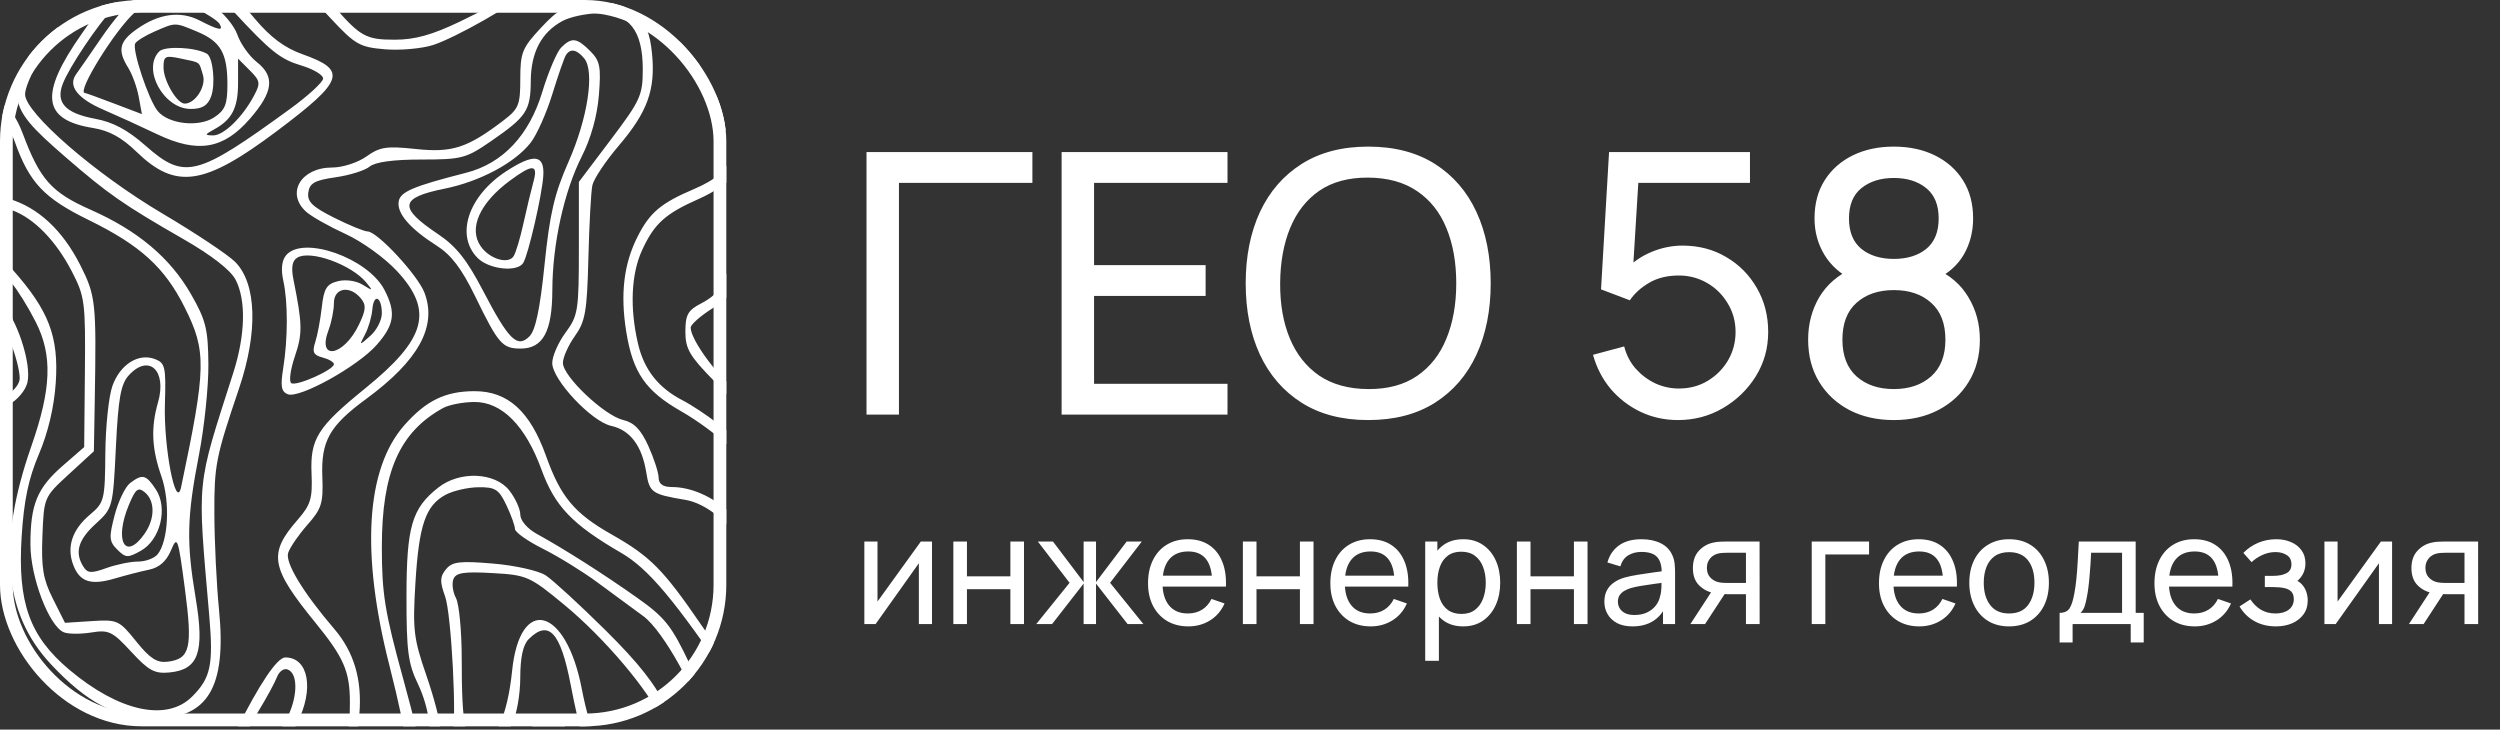
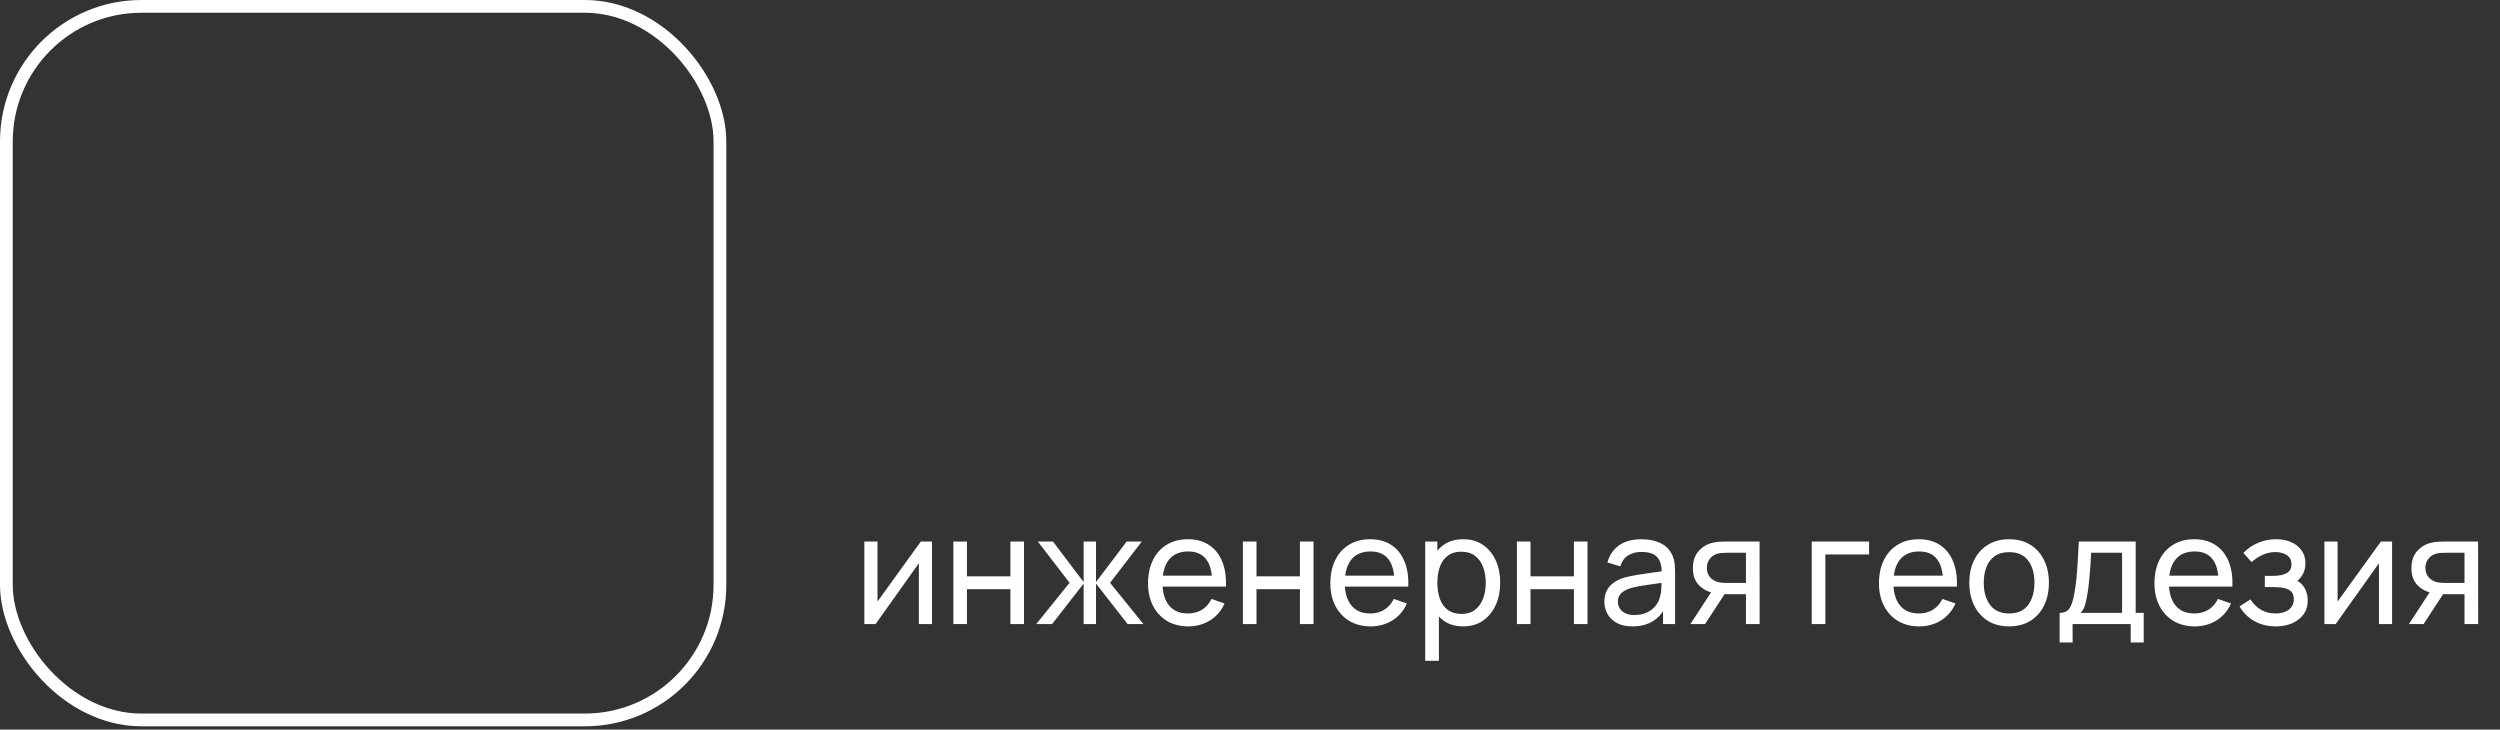
<svg xmlns="http://www.w3.org/2000/svg" width="257" height="75" viewBox="0 0 257 75" fill="none">
  <rect x="0" y="0" width="257" height="75" fill="#333333" stroke="none" />
  <g clip-path="url(#clip0_114_88)">
    <path fill-rule="evenodd" clip-rule="evenodd" d="M-1.85 -0.981C-1.875 -0.454 -1.906 17.344 -1.918 38.57L-1.939 77.164H37.68H77.299L77.436 37.612L77.573 -1.939H37.885C0.469 -1.939 -1.806 -1.884 -1.85 -0.981ZM-0.871 -0.24C-0.438 0.193 0.019 0.197 0.744 -0.224C1.63 -0.739 1.555 -0.813 0.14 -0.828C-1.038 -0.84 -1.312 -0.681 -0.871 -0.24ZM1.618 0.438L-1.256 1.611V5.871C-1.256 9.861 -1.173 10.163 0.053 10.629C0.922 10.96 1.695 12.014 2.351 13.763C4.109 18.452 5.295 19.782 9.296 21.552C14.175 23.709 17.496 26.503 19.641 30.252C21.167 32.918 21.392 33.828 21.422 37.443C21.441 39.719 21.008 43.896 20.459 46.725C19.21 53.159 19.149 55.732 20.111 61.465C21.048 67.046 20.42 68.838 17.427 69.128C15.895 69.276 15.289 68.949 13.491 67.001C11.564 64.913 11.183 64.728 9.403 65.017C8.323 65.192 7.055 65.189 6.586 65.008C5.067 64.425 3.134 59.384 3.129 55.987C3.122 51.86 3.812 50.175 6.453 47.877L8.654 45.961L8.727 38.297C8.796 31.046 8.723 30.485 7.381 27.896C5.758 24.765 3.54 22.478 1.308 21.635C-1.008 20.76 -1.256 20.887 -1.256 22.951C-1.256 24.433 -0.7 25.475 1.284 27.709C5.025 31.921 6.051 34.604 5.732 39.346C5.564 41.836 4.947 44.456 4.007 46.667C2.928 49.206 2.46 51.434 2.226 55.152C1.798 61.959 3.032 65.408 7.126 68.851C12.243 73.153 17.14 74.221 19.756 71.604C21.663 69.697 21.948 68.352 21.512 63.301C20.275 48.956 20.138 50.345 23.98 38.327C25.225 34.433 25.313 30.871 24.218 28.752C23.71 27.77 21.75 26.244 18.88 24.595C12.649 21.015 11.097 19.934 6.681 16.102C0.163 10.444 0.145 9.755 6.275 0.387C7.034 -0.772 7.005 -0.841 5.786 -0.79C5.074 -0.76 3.199 -0.207 1.618 0.438ZM7.311 0.935C4.972 4.035 2.576 8.467 2.576 9.695C2.576 11.602 9.778 17.857 16.668 21.932C20.052 23.934 23.427 26.178 24.168 26.919C26.386 29.137 26.541 34.129 24.572 39.939C22.18 46.999 22.02 47.811 22.036 52.803C22.045 55.664 22.261 60.116 22.516 62.697C23.304 70.674 21.363 73.893 15.784 73.862C11.978 73.841 8.922 72.226 5.237 68.287C0.359 63.071 -0.286 55.898 3.222 45.869C5.293 39.948 5.413 36.513 3.67 33.091C1.991 29.795 -0.171 27.016 -0.77 27.386C-1.673 27.944 -1.264 29.759 0.048 31.021C1.696 32.606 3.294 37.425 2.81 39.353C2.609 40.156 1.757 41.155 0.894 41.602C-1.157 42.662 -1.374 44.05 -1.159 54.741L-0.983 63.478L0.797 66.276C2.718 69.297 3.046 71.68 1.772 73.364C1.33 73.948 0.96 74.858 0.951 75.385C0.935 76.267 1.831 76.342 12.293 76.338C23.511 76.334 23.659 76.319 24.266 75.107C26.683 70.276 28.496 67.584 29.331 67.584C31.724 67.584 32.317 70.852 30.554 74.311L29.518 76.343H32.411C35.686 76.343 35.969 76.016 35.969 72.228C35.969 69.03 35.362 67.62 32.439 64.031C27.808 58.347 27.557 56.921 30.576 53.46C31.946 51.889 32.135 51.267 32.027 48.684C31.877 45.109 32.636 43.904 37.539 39.928C43.81 34.843 44.597 31.974 40.839 27.898C39.578 26.53 37.243 24.843 35.517 24.052C33.825 23.277 32.003 22.248 31.467 21.763C29.369 19.865 30.928 17.221 34.144 17.221C35.22 17.221 36.78 16.718 37.671 16.083C39.052 15.1 39.739 14.996 42.74 15.317C46.474 15.717 48.035 15.213 51.707 12.421C53.329 11.189 53.486 10.807 53.486 8.102C53.486 5.417 53.686 4.921 55.588 2.882C57.455 0.881 58.025 0.601 60.689 0.38C63.276 0.166 63.9 0.313 65.227 1.455C66.432 2.492 66.823 3.38 67.032 5.556C67.386 9.241 66.555 11.526 63.6 14.988C62.251 16.568 61.035 18.394 60.896 19.046C60.757 19.698 60.573 23.064 60.486 26.527C60.348 32.029 60.173 33.04 59.097 34.549C58.42 35.499 57.866 36.741 57.866 37.309C57.866 38.689 62.124 42.721 64.06 43.175C65.184 43.438 65.884 44.16 66.648 45.843C67.224 47.112 67.701 48.581 67.707 49.108C67.716 49.755 68.153 50.066 69.052 50.066C71.036 50.066 73.28 51.052 74.973 52.667L76.478 54.103V50.781C76.478 47.76 76.317 47.3 74.699 45.696C73.721 44.726 71.627 43.195 70.046 42.294C66.355 40.19 65.056 38.311 64.377 34.094C63.755 30.229 64.124 27.127 65.537 24.337C66.802 21.841 67.937 20.883 71.344 19.434C75.809 17.535 76.212 15.284 72.92 10.621C71.952 9.25 70.851 7.156 70.474 5.968C70.097 4.78 69.189 2.762 68.457 1.482L67.126 -0.844H60.352C56.626 -0.844 53.496 -0.647 53.395 -0.405C53.092 0.325 46.791 3.9 44.529 4.625C43.367 4.998 41.14 5.197 39.582 5.068C36.999 4.854 36.517 4.583 34.095 1.994L31.439 -0.844H27.65H23.86L26.177 1.904C27.827 3.86 29.255 4.922 31.126 5.587C35.729 7.221 35.376 8.28 28.505 13.444C20.981 19.099 18.078 19.53 14.022 15.594C12.523 14.139 11.213 13.422 9.577 13.16C4.346 12.323 4.02 9.724 8.369 3.518C11.332 -0.71 11.383 -0.844 10.039 -0.844C9.116 -0.844 8.205 -0.251 7.311 0.935ZM11.791 0.661C9.977 2.625 7.097 6.922 6.445 8.638C5.713 10.563 6.727 11.646 9.794 12.213C11.609 12.548 13.114 13.35 14.935 14.954C18.977 18.512 20.178 18.209 29.816 11.199C31.679 9.844 33.209 8.438 33.217 8.073C33.225 7.709 32.223 7.109 30.991 6.74C28.809 6.086 27.829 5.305 23.986 1.158C22.965 0.057 21.614 -0.844 20.984 -0.844C20.049 -0.844 20.203 -0.597 21.821 0.502C22.911 1.243 24.072 2.62 24.401 3.562C24.729 4.505 25.619 5.764 26.377 6.361C28.285 7.861 28.104 9.427 25.703 12.196C22.968 15.35 20.318 15.791 16.137 13.79C14.55 13.03 12.077 11.902 10.644 11.284C7.959 10.126 6.955 8.825 7.826 7.63C8.1 7.254 9.275 5.558 10.437 3.861C11.6 2.163 13.072 0.41 13.707 -0.035C14.551 -0.626 14.636 -0.844 14.022 -0.844C13.56 -0.844 12.556 -0.167 11.791 0.661ZM34.348 0.661C37.026 3.746 37.636 4.082 40.561 4.082C42.652 4.082 44.404 3.596 47.279 2.219C52.684 -0.372 52.886 -1.001 48.21 -0.685C46.144 -0.545 43.299 -0.117 41.886 0.268C39.646 0.878 39.143 0.852 37.937 0.062C37.177 -0.437 35.764 -0.844 34.798 -0.844H33.041L34.348 0.661ZM39.39 -0.467C39.917 -0.329 40.779 -0.329 41.306 -0.467C41.833 -0.605 41.402 -0.717 40.348 -0.717C39.294 -0.717 38.863 -0.605 39.39 -0.467ZM68.814 -0.329C68.814 -0.046 69.057 0.336 69.355 0.52C69.652 0.703 70.297 2.236 70.788 3.926C71.279 5.616 72.761 8.575 74.079 10.502L76.478 14.005V12.073C76.478 11.011 76.061 9.267 75.552 8.199C74.682 6.373 74.682 6.1 75.555 3.664C77.122 -0.707 77.033 -0.844 72.646 -0.844C70.539 -0.844 68.814 -0.613 68.814 -0.329ZM15.988 0.097C15.386 0.243 14.432 0.769 13.868 1.265C11.845 3.045 7.815 9.555 8.734 9.557C8.809 9.557 10.158 10.046 11.73 10.644L14.588 11.731L14.263 9.959C14.085 8.985 13.599 7.642 13.184 6.976C12.063 5.175 12.253 4.282 14.026 3.02C16.315 1.39 18.54 1.08 20.538 2.113C22.496 3.126 23.033 3.211 22.552 2.433C22.154 1.789 18.155 -0.328 17.515 -0.233C17.277 -0.198 16.59 -0.05 15.988 0.097ZM57.807 2.165C55.661 3.331 54.584 5.371 54.564 8.306C54.544 11.37 54.135 11.99 50.476 14.513C47.908 16.283 47.464 16.4 43.307 16.4C40.434 16.4 38.568 16.655 38.001 17.125C37.52 17.523 35.943 18.018 34.495 18.225C32.359 18.529 31.831 18.822 31.694 19.781C31.559 20.723 32.097 21.25 34.339 22.376C35.887 23.154 37.441 23.791 37.793 23.794C38.789 23.8 42.948 28.284 43.636 30.092C44.953 33.558 43.032 37.055 37.629 41.021C33.866 43.783 32.994 45.336 33.136 49.021C33.24 51.733 33.065 52.296 31.606 53.948C30.699 54.975 29.808 56.27 29.625 56.827C29.292 57.836 31.152 60.908 34.369 64.663C36.394 67.027 37.236 69.881 36.944 73.393L36.7 76.343H39.039C40.326 76.343 41.482 76.158 41.61 75.932C41.737 75.707 41.026 72.319 40.03 68.405C37.085 56.843 37.617 48.213 41.548 43.735C43.791 41.181 45.78 40.213 48.787 40.213C52.214 40.213 54.491 42.278 56.132 46.872C57.636 51.086 59.039 52.766 62.87 54.938C66.863 57.203 68.18 58.535 72.124 64.292C73.989 67.015 75.731 69.376 75.996 69.54C76.645 69.941 76.616 57.617 75.965 55.904C75.188 53.859 72.615 51.748 70.463 51.387C67 50.808 66.77 50.645 66.432 48.546C65.993 45.819 64.774 44.206 62.829 43.779C60.805 43.334 56.771 39.034 56.771 37.321C56.771 36.619 57.387 35.211 58.14 34.191C59.427 32.446 59.508 31.931 59.508 25.519V18.702L62.793 14.352C65.842 10.314 66.077 9.795 66.077 7.116C66.077 3.118 64.665 1.337 61.521 1.367C60.264 1.379 58.592 1.738 57.807 2.165ZM15.916 3.228C14.974 3.639 14.069 4.19 13.906 4.454C13.537 5.051 15.274 10.284 16.22 11.424C17.333 12.764 20.425 13.108 22.012 12.069C23.137 11.332 23.378 10.734 23.378 8.687C23.378 5.47 22.692 4.268 20.281 3.26C17.949 2.286 18.081 2.287 15.916 3.228ZM57.691 4.883C57.251 5.324 56.373 7.387 55.741 9.468C54.384 13.936 51.678 16.801 47.907 17.764C42.511 19.141 41.175 19.704 40.989 20.683C40.759 21.897 42.118 23.491 44.879 25.246C46.391 26.206 47.455 27.604 48.837 30.442C51.233 35.365 51.639 35.833 53.523 35.833C55.819 35.833 56.769 34.08 56.78 29.826C56.793 25.088 57.988 19.666 59.813 16.065C60.754 14.208 61.396 11.906 61.566 9.774C61.8 6.863 61.68 6.254 60.672 5.247C59.297 3.872 58.767 3.807 57.691 4.883ZM16.375 5.283C14.575 7.082 16.819 11.199 19.599 11.199C20.782 11.199 21.344 10.861 21.694 9.939C22.176 8.672 21.901 5.875 21.26 5.515C20.081 4.853 16.953 4.705 16.375 5.283ZM58.169 5.678C57.998 5.953 57.369 7.767 56.769 9.708C56.169 11.65 55.168 13.888 54.542 14.682C52.916 16.75 49.328 18.663 45.695 19.397C41.077 20.331 40.934 21.324 45.025 24.064C46.889 25.312 47.996 26.703 49.648 29.871C52.303 34.965 53.179 35.827 54.429 34.577C55.054 33.953 55.514 31.765 55.98 27.198C56.514 21.978 56.996 19.907 58.442 16.636C60.422 12.158 61.155 7.323 60.056 6C59.279 5.063 58.618 4.95 58.169 5.678ZM16.809 6.928C16.809 8.296 18.189 10.652 18.99 10.652C20.072 10.652 21.216 8.863 20.865 7.72C20.421 6.272 20.683 6.468 18.588 6.019C16.976 5.674 16.809 5.759 16.809 6.928ZM24.473 8.51C24.473 11.095 23.857 12.293 22.009 13.304C21.027 13.841 21.016 13.904 21.899 13.92C22.986 13.938 24.915 12.074 26.1 9.858C26.798 8.553 26.759 8.316 25.671 7.226L24.473 6.029V8.51ZM-1.256 15.725V19.784L0.943 20.443C3.934 21.34 6.44 23.673 8.249 27.247C9.84 30.392 9.913 31.067 9.744 40.975L9.651 46.391L7.083 48.749C4.52 51.103 4.516 51.112 4.36 55.102C4.233 58.367 4.431 59.55 5.443 61.562L6.681 64.026L9.432 63.849C12.079 63.68 12.252 63.759 13.999 65.934C15.407 67.685 16.131 68.157 17.215 68.026C19.551 67.745 19.815 66.634 19.003 60.499C18.304 55.218 18.232 55.02 17.572 56.588C17.105 57.698 16.372 58.344 15.338 58.56C14.491 58.735 12.893 59.147 11.786 59.474C9.338 60.197 8.193 59.822 7.53 58.077C6.829 56.232 7.42 54.444 9.238 52.915C10.724 51.665 10.789 51.406 10.829 46.596C10.852 43.838 11.18 40.719 11.559 39.665C12.353 37.455 14.236 36.269 15.93 36.913C16.979 37.311 17.071 37.724 16.953 41.505C16.813 46.019 18.091 52.581 18.62 50.066C21.207 37.777 21.241 36.114 19.001 31.631C16.933 27.492 14.449 25.23 9.092 22.604C4.517 20.362 3.026 18.78 1.522 14.577C0.993 13.098 0.217 11.95 -0.323 11.846C-1.135 11.69 -1.256 12.195 -1.256 15.725ZM52.03 17.612C48.119 20.16 46.791 24.211 49.107 26.527C50.279 27.698 53.183 28.009 53.789 27.028C54.313 26.18 55.737 19.987 55.852 18.056C55.983 15.881 54.882 15.753 52.03 17.612ZM52.435 18.557C49.305 20.867 48.138 23.491 49.425 25.329C50.335 26.628 52.243 27.199 52.799 26.339C53.024 25.991 53.479 24.474 53.809 22.969C54.139 21.463 54.598 19.554 54.828 18.726C55.347 16.866 54.782 16.826 52.435 18.557ZM75.383 18.096C74.932 18.728 73.339 19.784 71.846 20.443C68.39 21.968 67.261 22.986 66.012 25.706C64.885 28.159 64.729 31.606 65.576 35.286C66.201 37.996 67.67 39.869 70.183 41.161C71.086 41.625 72.723 42.71 73.82 43.572C76.268 45.496 76.478 45.507 76.478 43.711C76.478 42.715 75.566 41.356 73.468 39.224C70.89 36.604 70.457 35.867 70.457 34.097C70.457 32.358 70.715 31.896 72.082 31.188C74.069 30.161 74.836 28.823 74.836 26.387C74.836 25.367 75.224 23.392 75.699 22C76.173 20.607 76.482 18.9 76.383 18.207L76.205 16.947L75.383 18.096ZM76.017 25.432C76.017 26.185 76.142 26.493 76.293 26.116C76.445 25.74 76.445 25.125 76.293 24.748C76.142 24.372 76.017 24.679 76.017 25.432ZM29.404 26.248C28.966 26.776 28.866 27.695 29.122 28.849C29.608 31.044 29.603 34.796 29.11 37.881C28.817 39.712 28.918 40.272 29.587 40.529C30.789 40.991 36.791 37.657 38.725 35.454C40.547 33.378 40.725 32.127 39.524 29.805C37.822 26.514 31.134 24.163 29.404 26.248ZM30.556 26.489C30.028 26.815 29.915 27.5 30.176 28.793C31.093 33.343 31.109 34.294 30.315 36.627C29.852 37.986 29.686 39.23 29.946 39.391C30.489 39.727 34.327 38.015 34.327 37.438C34.327 37.227 33.801 36.918 33.159 36.751C32.221 36.505 32.073 36.197 32.404 35.181C32.632 34.486 32.935 32.869 33.08 31.587C33.298 29.648 33.577 29.198 34.738 28.907C35.541 28.705 36.622 28.86 37.283 29.272C38.34 29.93 38.369 29.912 37.651 29.042C36.121 27.192 31.886 25.667 30.556 26.489ZM75.811 28.562C75.534 29.803 74.766 30.735 73.211 31.717C71.997 32.483 71.004 33.365 71.004 33.678C71.004 35.317 75.508 40.819 76.246 40.08C76.394 39.932 76.444 36.884 76.36 33.306C76.259 29.07 76.067 27.415 75.811 28.562ZM34.327 31.145C34.327 31.878 34.078 33.13 33.775 33.928C32.553 37.143 35.34 36.64 36.903 33.364C37.63 31.839 37.663 31.355 37.086 30.659C35.958 29.3 34.327 29.587 34.327 31.145ZM38.278 31.796C38.217 32.543 37.882 33.696 37.535 34.357C36.909 35.551 36.913 35.552 38.078 34.517C38.725 33.943 39.253 32.91 39.253 32.222C39.253 30.491 38.417 30.125 38.278 31.796ZM-1.256 36.244C-1.256 38.627 -1.108 40.726 -0.928 40.906C-0.257 41.577 2.028 40.02 2.026 38.893C2.023 37.16 0.181 32.389 -0.583 32.134C-1.078 31.97 -1.256 33.058 -1.256 36.244ZM13.23 38.593C12.417 39.492 12.158 40.94 11.913 45.971C11.611 52.178 11.593 52.245 9.829 53.855C8.025 55.502 7.654 56.805 8.576 58.262C9.001 58.934 9.389 58.957 10.933 58.399C11.949 58.031 13.41 57.73 14.181 57.73C14.95 57.73 15.856 57.398 16.194 56.991C17.31 55.646 17.512 51.592 16.593 48.971C15.596 46.125 15.497 43.974 16.243 41.371C17.188 38.075 15.286 36.322 13.23 38.593ZM45.549 41.944C41.069 44.41 39.253 48.528 39.253 56.219C39.253 61.038 39.557 62.911 41.446 69.774C41.985 71.731 42.579 74.01 42.766 74.837C42.953 75.665 43.348 76.343 43.643 76.343C44.586 76.343 44.197 72.868 42.968 70.321C41.95 68.21 41.781 66.917 41.787 61.289C41.794 54.115 42.339 52.258 45.064 50.114C47.254 48.392 50.879 48.541 52.352 50.414C52.976 51.207 53.486 52.327 53.486 52.903C53.486 53.507 54.203 54.343 55.18 54.882C58.034 56.453 62.012 58.984 65.47 61.429C68.37 63.48 69.023 64.303 70.908 68.272C72.086 70.754 73.228 73.599 73.446 74.595C73.763 76.044 74.077 76.372 75.023 76.237C76.689 76 76.895 72.817 75.391 70.595C69.321 61.633 66.665 58.465 63.845 56.828C58.825 53.912 57.042 52.051 55.673 48.296C54.017 43.752 51.584 41.302 48.751 41.324C47.592 41.333 46.151 41.612 45.549 41.944ZM13.378 49.656C12.88 50.032 12.166 51.512 11.79 52.943C11.184 55.252 11.213 55.654 12.056 56.496C12.918 57.359 13.141 57.37 14.478 56.62C16.48 55.496 17.283 52.241 16.032 50.33C15.02 48.787 14.649 48.692 13.378 49.656ZM13.251 51.898C11.707 55.592 12.863 57.725 14.862 54.871C15.94 53.332 15.954 51.494 14.893 50.614C14.201 50.04 13.942 50.243 13.251 51.898ZM45.791 50.872C43.747 51.983 43.068 53.976 42.705 59.929C42.413 64.73 42.52 65.639 43.829 69.427C44.624 71.73 45.275 74.229 45.275 74.979C45.275 76.401 46.074 76.845 46.497 75.659C46.987 74.283 46.41 63.119 45.755 61.308C45.201 59.777 45.218 59.279 45.85 58.517C46.5 57.736 47.258 57.645 50.698 57.936C52.942 58.125 55.371 58.669 56.097 59.145C56.822 59.621 59.574 62.145 62.21 64.755C65.722 68.231 67.429 70.414 68.594 72.916C69.887 75.695 70.425 76.332 71.483 76.337C72.63 76.342 72.746 76.153 72.462 74.738C71.784 71.348 68.167 64.825 66.147 63.35C65.055 62.553 62.929 60.99 61.424 59.877C59.919 58.763 57.394 57.205 55.813 56.414C54.232 55.622 52.939 54.708 52.939 54.382C52.939 54.056 52.542 52.952 52.056 51.928C51.285 50.306 50.916 50.069 49.181 50.088C48.087 50.1 46.561 50.453 45.791 50.872ZM46.608 59.542C46.431 60.004 46.551 60.877 46.875 61.483C47.199 62.09 47.465 64.911 47.465 67.753C47.465 74.73 47.822 76.343 49.366 76.343C50.917 76.343 52.184 73.496 52.643 68.976C53.442 61.126 58.199 62.37 59.815 70.853C60.231 73.037 60.855 75.166 61.202 75.584C61.618 76.085 63.014 76.343 65.323 76.343C67.243 76.343 68.814 76.25 68.814 76.136C68.814 76.022 68.452 75.062 68.01 74.003C66.788 71.08 62.142 65.585 58.007 62.173C54.446 59.235 54.17 59.113 50.619 58.912C47.675 58.745 46.865 58.872 46.608 59.542ZM54.346 65.707C53.768 66.286 53.485 67.584 53.483 69.676C53.481 71.386 53.111 73.49 52.662 74.352C51.627 76.336 51.629 76.343 52.939 76.343C53.541 76.343 54.034 76.114 54.034 75.834C54.034 74.956 55.709 73.606 56.8 73.606C57.458 73.606 57.972 74.112 58.188 74.974C58.377 75.727 58.901 76.343 59.352 76.343C59.909 76.343 60.054 76.035 59.805 75.385C59.603 74.858 59.09 72.612 58.666 70.394C57.63 64.984 56.403 63.651 54.346 65.707ZM-1.256 70.853C-1.256 73.536 -1.01 75.883 -0.709 76.069C-0.408 76.255 -0.153 76.085 -0.143 75.691C-0.132 75.297 0.339 73.993 0.906 72.794C1.832 70.836 1.859 70.427 1.162 68.759C0.735 67.738 0.386 66.836 0.386 66.755C0.386 66.673 0.017 66.465 -0.435 66.291C-1.127 66.025 -1.256 66.743 -1.256 70.853ZM28.478 69.591C28.271 70.143 27.409 71.731 26.561 73.119C25.714 74.507 25.02 75.8 25.02 75.993C25.02 76.185 25.714 76.343 26.562 76.343C27.79 76.343 28.354 75.898 29.335 74.151C30.617 71.87 30.718 69.2 29.537 68.812C29.16 68.689 28.684 69.04 28.478 69.591ZM55.494 75.066C54.8 75.759 55.133 76.343 56.224 76.343C56.832 76.343 57.318 75.978 57.318 75.522C57.318 74.689 56.161 74.399 55.494 75.066Z" fill="white" />
  </g>
  <rect x="0.655" y="0.655" width="73.354" height="73.354" rx="13.89" stroke="white" stroke-width="1.31" />
-   <path d="M89.077 42.62V15.635H106.13V18.802H92.412V42.62H89.077ZM109.134 42.62V15.635H126.187V18.802H112.47V27.253H123.938V30.42H112.47V39.453H126.187V42.62H109.134ZM140.651 43.182C137.965 43.182 135.685 42.589 133.811 41.402C131.937 40.215 130.507 38.566 129.52 36.455C128.545 34.343 128.058 31.901 128.058 29.127C128.058 26.354 128.545 23.911 129.52 21.8C130.507 19.689 131.937 18.04 133.811 16.853C135.685 15.666 137.965 15.072 140.651 15.072C143.35 15.072 145.636 15.666 147.51 16.853C149.384 18.04 150.808 19.689 151.783 21.8C152.757 23.911 153.244 26.354 153.244 29.127C153.244 31.901 152.757 34.343 151.783 36.455C150.808 38.566 149.384 40.215 147.51 41.402C145.636 42.589 143.35 43.182 140.651 43.182ZM140.651 39.996C142.663 40.009 144.337 39.559 145.673 38.647C147.023 37.723 148.028 36.442 148.691 34.805C149.365 33.169 149.703 31.276 149.703 29.127C149.703 26.966 149.365 25.073 148.691 23.449C148.028 21.825 147.023 20.557 145.673 19.645C144.337 18.733 142.663 18.271 140.651 18.258C138.64 18.246 136.966 18.695 135.629 19.608C134.305 20.52 133.305 21.794 132.631 23.43C131.956 25.067 131.612 26.966 131.6 29.127C131.587 31.276 131.919 33.163 132.593 34.787C133.268 36.411 134.273 37.685 135.61 38.61C136.96 39.522 138.64 39.984 140.651 39.996ZM172.494 43.182C171.108 43.182 169.815 42.895 168.615 42.32C167.428 41.745 166.41 40.958 165.561 39.959C164.724 38.947 164.124 37.785 163.762 36.473L166.966 35.611C167.191 36.498 167.591 37.267 168.165 37.916C168.74 38.553 169.409 39.053 170.171 39.415C170.945 39.765 171.751 39.94 172.588 39.94C173.687 39.94 174.674 39.678 175.549 39.153C176.436 38.616 177.136 37.91 177.648 37.035C178.16 36.148 178.416 35.18 178.416 34.131C178.416 33.044 178.148 32.063 177.61 31.189C177.086 30.302 176.38 29.602 175.493 29.09C174.606 28.578 173.637 28.322 172.588 28.322C171.401 28.322 170.383 28.571 169.533 29.071C168.696 29.558 168.034 30.158 167.547 30.87L164.586 29.746L165.411 15.635H179.897V18.802H167.022L168.503 17.415L167.809 28.715L167.079 27.759C167.828 26.96 168.721 26.341 169.758 25.904C170.808 25.467 171.876 25.248 172.963 25.248C174.637 25.248 176.136 25.642 177.46 26.429C178.785 27.203 179.834 28.265 180.609 29.614C181.383 30.951 181.771 32.457 181.771 34.131C181.771 35.792 181.346 37.31 180.496 38.684C179.647 40.046 178.516 41.139 177.104 41.964C175.705 42.776 174.168 43.182 172.494 43.182ZM194.685 43.182C192.961 43.182 191.437 42.839 190.113 42.151C188.788 41.452 187.751 40.483 187.002 39.247C186.252 38.01 185.877 36.567 185.877 34.918C185.877 33.306 186.258 31.851 187.021 30.552C187.795 29.252 188.957 28.253 190.506 27.553L190.45 28.771C189.188 28.159 188.22 27.297 187.545 26.185C186.871 25.061 186.533 23.818 186.533 22.456C186.533 20.932 186.883 19.62 187.583 18.521C188.282 17.421 189.244 16.572 190.469 15.972C191.693 15.372 193.098 15.072 194.685 15.072C196.272 15.072 197.677 15.372 198.902 15.972C200.126 16.572 201.088 17.421 201.787 18.521C202.487 19.62 202.837 20.932 202.837 22.456C202.837 23.818 202.518 25.055 201.881 26.166C201.244 27.266 200.263 28.134 198.939 28.771L198.864 27.572C200.413 28.247 201.575 29.24 202.35 30.552C203.137 31.851 203.53 33.306 203.53 34.918C203.53 36.567 203.149 38.01 202.387 39.247C201.638 40.483 200.594 41.452 199.258 42.151C197.933 42.839 196.409 43.182 194.685 43.182ZM194.685 39.996C196.259 39.996 197.534 39.565 198.508 38.703C199.495 37.829 199.988 36.567 199.988 34.918C199.988 33.256 199.501 31.994 198.527 31.132C197.565 30.258 196.284 29.821 194.685 29.821C193.098 29.821 191.818 30.258 190.843 31.132C189.881 31.994 189.4 33.256 189.4 34.918C189.4 36.567 189.888 37.829 190.862 38.703C191.837 39.565 193.111 39.996 194.685 39.996ZM194.685 26.616C196.059 26.616 197.171 26.273 198.021 25.585C198.87 24.886 199.295 23.843 199.295 22.456C199.295 21.069 198.87 20.032 198.021 19.345C197.171 18.646 196.059 18.296 194.685 18.296C193.323 18.296 192.211 18.646 191.349 19.345C190.5 20.032 190.075 21.069 190.075 22.456C190.075 23.843 190.5 24.886 191.349 25.585C192.211 26.273 193.323 26.616 194.685 26.616Z" fill="white" />
  <path d="M95.811 55.668V64.156H94.459V57.9L90.01 64.156H88.855V55.668H90.207V61.838L94.663 55.668H95.811ZM98.004 64.156V55.668H99.403V59.244H103.867V55.668H105.266V64.156H103.867V60.573H99.403V64.156H98.004ZM106.525 64.156L109.951 59.912L106.69 55.668H108.246L111.397 59.834V55.668H112.671V59.834L115.822 55.668H117.378L114.117 59.912L117.543 64.156H115.917L112.671 59.991V64.156H111.397V59.991L108.151 64.156H106.525ZM122.167 64.392C121.334 64.392 120.606 64.209 119.983 63.842C119.364 63.47 118.882 62.954 118.536 62.294C118.191 61.628 118.018 60.853 118.018 59.967C118.018 59.04 118.188 58.238 118.529 57.562C118.869 56.881 119.343 56.357 119.951 55.991C120.564 55.619 121.282 55.433 122.105 55.433C122.959 55.433 123.684 55.629 124.282 56.022C124.884 56.415 125.335 56.976 125.633 57.704C125.937 58.432 126.068 59.299 126.026 60.305H124.612V59.802C124.596 58.76 124.384 57.982 123.975 57.468C123.566 56.949 122.959 56.69 122.152 56.69C121.287 56.69 120.63 56.968 120.179 57.523C119.728 58.079 119.503 58.875 119.503 59.912C119.503 60.913 119.728 61.689 120.179 62.239C120.63 62.789 121.272 63.064 122.105 63.064C122.665 63.064 123.153 62.936 123.566 62.679C123.98 62.422 124.305 62.053 124.541 61.571L125.885 62.035C125.555 62.784 125.057 63.365 124.392 63.779C123.732 64.188 122.99 64.392 122.167 64.392ZM119.032 60.305V59.181H125.303V60.305H119.032ZM127.768 64.156V55.668H129.167V59.244H133.632V55.668H135.03V64.156H133.632V60.573H129.167V64.156H127.768ZM140.91 64.392C140.077 64.392 139.349 64.209 138.725 63.842C138.107 63.47 137.625 62.954 137.279 62.294C136.933 61.628 136.761 60.853 136.761 59.967C136.761 59.04 136.931 58.238 137.271 57.562C137.612 56.881 138.086 56.357 138.694 55.991C139.307 55.619 140.025 55.433 140.847 55.433C141.701 55.433 142.427 55.629 143.024 56.022C143.627 56.415 144.078 56.976 144.376 57.704C144.68 58.432 144.811 59.299 144.769 60.305H143.355V59.802C143.339 58.76 143.127 57.982 142.718 57.468C142.309 56.949 141.701 56.69 140.895 56.69C140.03 56.69 139.372 56.968 138.922 57.523C138.471 58.079 138.246 58.875 138.246 59.912C138.246 60.913 138.471 61.689 138.922 62.239C139.372 62.789 140.014 63.064 140.847 63.064C141.408 63.064 141.895 62.936 142.309 62.679C142.723 62.422 143.048 62.053 143.284 61.571L144.628 62.035C144.298 62.784 143.8 63.365 143.135 63.779C142.474 64.188 141.733 64.392 140.91 64.392ZM137.774 60.305V59.181H144.046V60.305H137.774ZM150.417 64.392C149.621 64.392 148.95 64.196 148.405 63.803C147.86 63.405 147.447 62.868 147.164 62.192C146.886 61.511 146.747 60.748 146.747 59.905C146.747 59.05 146.886 58.285 147.164 57.61C147.447 56.934 147.86 56.402 148.405 56.014C148.956 55.626 149.629 55.433 150.425 55.433C151.211 55.433 151.887 55.629 152.453 56.022C153.024 56.41 153.462 56.942 153.765 57.617C154.069 58.293 154.221 59.056 154.221 59.905C154.221 60.753 154.069 61.516 153.765 62.192C153.462 62.868 153.024 63.405 152.453 63.803C151.887 64.196 151.209 64.392 150.417 64.392ZM146.511 67.929V55.668H147.761V61.917H147.918V67.929H146.511ZM150.244 63.111C150.805 63.111 151.269 62.97 151.636 62.687C152.002 62.404 152.277 62.021 152.461 61.539C152.644 61.052 152.736 60.507 152.736 59.905C152.736 59.307 152.644 58.768 152.461 58.285C152.283 57.803 152.005 57.421 151.628 57.138C151.256 56.855 150.782 56.714 150.205 56.714C149.655 56.714 149.199 56.85 148.838 57.122C148.476 57.389 148.206 57.764 148.028 58.246C147.85 58.723 147.761 59.276 147.761 59.905C147.761 60.523 147.847 61.076 148.02 61.563C148.198 62.045 148.471 62.425 148.838 62.703C149.204 62.975 149.673 63.111 150.244 63.111ZM155.936 64.156V55.668H157.335V59.244H161.8V55.668H163.198V64.156H161.8V60.573H157.335V64.156H155.936ZM167.813 64.392C167.179 64.392 166.647 64.277 166.217 64.046C165.793 63.811 165.471 63.502 165.251 63.119C165.036 62.737 164.929 62.317 164.929 61.861C164.929 61.416 165.012 61.031 165.18 60.706C165.353 60.376 165.594 60.104 165.903 59.889C166.212 59.669 166.582 59.496 167.011 59.37C167.415 59.26 167.865 59.166 168.363 59.087C168.866 59.003 169.374 58.927 169.888 58.859C170.401 58.791 170.881 58.726 171.326 58.663L170.823 58.954C170.839 58.199 170.687 57.641 170.367 57.279C170.053 56.918 169.508 56.737 168.732 56.737C168.219 56.737 167.768 56.855 167.381 57.091C166.998 57.321 166.728 57.699 166.571 58.223L165.243 57.822C165.447 57.078 165.843 56.494 166.43 56.069C167.017 55.645 167.789 55.433 168.748 55.433C169.518 55.433 170.179 55.571 170.729 55.849C171.284 56.122 171.682 56.535 171.923 57.091C172.044 57.353 172.12 57.638 172.151 57.948C172.183 58.252 172.198 58.571 172.198 58.906V64.156H170.957V62.121L171.247 62.309C170.928 62.996 170.48 63.515 169.904 63.866C169.332 64.217 168.636 64.392 167.813 64.392ZM168.025 63.221C168.528 63.221 168.963 63.132 169.33 62.954C169.702 62.771 170 62.532 170.226 62.239C170.451 61.94 170.598 61.615 170.666 61.264C170.744 61.002 170.786 60.712 170.792 60.392C170.802 60.067 170.807 59.818 170.807 59.645L171.295 59.857C170.839 59.92 170.391 59.98 169.951 60.038C169.511 60.096 169.094 60.159 168.701 60.227C168.308 60.29 167.954 60.366 167.64 60.455C167.409 60.528 167.192 60.622 166.988 60.738C166.789 60.853 166.626 61.002 166.5 61.186C166.38 61.364 166.32 61.587 166.32 61.854C166.32 62.084 166.377 62.304 166.493 62.514C166.613 62.724 166.796 62.894 167.043 63.025C167.294 63.156 167.622 63.221 168.025 63.221ZM179.484 64.156V61.084H177.653C177.438 61.084 177.2 61.076 176.938 61.06C176.681 61.039 176.44 61.01 176.215 60.973C175.602 60.858 175.083 60.588 174.658 60.164C174.239 59.739 174.03 59.153 174.03 58.403C174.03 57.675 174.226 57.091 174.619 56.651C175.017 56.205 175.507 55.917 176.089 55.786C176.351 55.723 176.615 55.689 176.883 55.684C177.155 55.674 177.386 55.668 177.574 55.668H180.883L180.891 64.156H179.484ZM173.77 64.156L176.026 60.698H177.535L175.279 64.156H173.77ZM177.551 59.928H179.484V56.824H177.551C177.43 56.824 177.27 56.829 177.071 56.839C176.877 56.85 176.691 56.881 176.513 56.934C176.346 56.981 176.181 57.067 176.018 57.193C175.861 57.319 175.73 57.481 175.625 57.68C175.52 57.88 175.468 58.115 175.468 58.388C175.468 58.781 175.578 59.1 175.798 59.346C176.018 59.588 176.285 59.75 176.6 59.834C176.773 59.876 176.943 59.902 177.111 59.912C177.284 59.923 177.43 59.928 177.551 59.928ZM186.246 64.156V55.668H192.14V56.997H187.645V64.156H186.246ZM197.308 64.392C196.475 64.392 195.746 64.209 195.123 63.842C194.504 63.47 194.022 62.954 193.677 62.294C193.331 61.628 193.158 60.853 193.158 59.967C193.158 59.04 193.328 58.238 193.669 57.562C194.009 56.881 194.484 56.357 195.091 55.991C195.704 55.619 196.422 55.433 197.245 55.433C198.099 55.433 198.825 55.629 199.422 56.022C200.024 56.415 200.475 56.976 200.774 57.704C201.078 58.432 201.209 59.299 201.167 60.305H199.752V59.802C199.736 58.76 199.524 57.982 199.115 57.468C198.707 56.949 198.099 56.69 197.292 56.69C196.427 56.69 195.77 56.968 195.319 57.523C194.869 58.079 194.643 58.875 194.643 59.912C194.643 60.913 194.869 61.689 195.319 62.239C195.77 62.789 196.412 63.064 197.245 63.064C197.805 63.064 198.293 62.936 198.707 62.679C199.121 62.422 199.445 62.053 199.681 61.571L201.025 62.035C200.695 62.784 200.197 63.365 199.532 63.779C198.872 64.188 198.13 64.392 197.308 64.392ZM194.172 60.305V59.181H200.444V60.305H194.172ZM206.532 64.392C205.688 64.392 204.96 64.201 204.347 63.819C203.739 63.436 203.27 62.907 202.94 62.231C202.61 61.555 202.445 60.78 202.445 59.905C202.445 59.014 202.613 58.233 202.948 57.562C203.283 56.892 203.757 56.37 204.37 55.998C204.983 55.621 205.704 55.433 206.532 55.433C207.381 55.433 208.112 55.624 208.725 56.006C209.338 56.383 209.807 56.91 210.131 57.586C210.461 58.257 210.627 59.029 210.627 59.905C210.627 60.79 210.461 61.571 210.131 62.247C209.801 62.917 209.33 63.444 208.717 63.826C208.104 64.204 207.375 64.392 206.532 64.392ZM206.532 63.064C207.412 63.064 208.067 62.771 208.497 62.184C208.926 61.597 209.141 60.837 209.141 59.905C209.141 58.946 208.924 58.183 208.489 57.617C208.054 57.046 207.402 56.761 206.532 56.761C205.94 56.761 205.452 56.894 205.07 57.162C204.687 57.429 204.402 57.798 204.213 58.27C204.025 58.741 203.93 59.286 203.93 59.905C203.93 60.858 204.15 61.623 204.591 62.2C205.031 62.776 205.678 63.064 206.532 63.064ZM211.728 66.043V63.001C212.205 63.001 212.546 62.847 212.75 62.538C212.954 62.223 213.119 61.707 213.245 60.989C213.329 60.538 213.397 60.056 213.449 59.543C213.502 59.029 213.546 58.458 213.583 57.83C213.625 57.196 213.664 56.475 213.701 55.668H219.548V63.001H220.374V66.043H219.037V64.156H213.064V66.043H211.728ZM213.882 63.001H218.149V56.824H214.966C214.951 57.196 214.93 57.586 214.903 57.995C214.877 58.398 214.846 58.802 214.809 59.205C214.778 59.608 214.738 59.991 214.691 60.352C214.649 60.709 214.6 61.029 214.542 61.311C214.474 61.704 214.395 62.037 214.306 62.309C214.217 62.582 214.076 62.812 213.882 63.001ZM225.629 64.392C224.796 64.392 224.068 64.209 223.444 63.842C222.826 63.47 222.344 62.954 221.998 62.294C221.652 61.628 221.479 60.853 221.479 59.967C221.479 59.04 221.65 58.238 221.99 57.562C222.331 56.881 222.805 56.357 223.413 55.991C224.026 55.619 224.744 55.433 225.566 55.433C226.42 55.433 227.146 55.629 227.743 56.022C228.346 56.415 228.797 56.976 229.095 57.704C229.399 58.432 229.53 59.299 229.488 60.305H228.073V59.802C228.058 58.76 227.846 57.982 227.437 57.468C227.028 56.949 226.42 56.69 225.613 56.69C224.749 56.69 224.091 56.968 223.641 57.523C223.19 58.079 222.965 58.875 222.965 59.912C222.965 60.913 223.19 61.689 223.641 62.239C224.091 62.789 224.733 63.064 225.566 63.064C226.127 63.064 226.614 62.936 227.028 62.679C227.442 62.422 227.767 62.053 228.003 61.571L229.347 62.035C229.017 62.784 228.519 63.365 227.853 63.779C227.193 64.188 226.452 64.392 225.629 64.392ZM222.493 60.305V59.181H228.765V60.305H222.493ZM233.973 64.392C233.134 64.392 232.393 64.212 231.748 63.85C231.104 63.483 230.596 62.98 230.224 62.341L231.34 61.618C231.649 62.084 232.018 62.443 232.448 62.695C232.877 62.941 233.367 63.064 233.918 63.064C234.494 63.064 234.952 62.933 235.293 62.671C235.633 62.404 235.804 62.045 235.804 61.594C235.804 61.259 235.72 61.002 235.552 60.824C235.385 60.646 235.144 60.523 234.829 60.455C234.515 60.387 234.14 60.352 233.705 60.352H232.825V59.197H233.697C234.248 59.197 234.696 59.108 235.041 58.93C235.387 58.752 235.56 58.448 235.56 58.018C235.56 57.578 235.398 57.259 235.073 57.059C234.753 56.855 234.371 56.753 233.925 56.753C233.454 56.753 233.003 56.852 232.574 57.052C232.144 57.245 231.775 57.492 231.465 57.79L230.617 56.839C231.057 56.389 231.562 56.043 232.133 55.802C232.71 55.556 233.336 55.433 234.012 55.433C234.557 55.433 235.055 55.529 235.505 55.723C235.961 55.912 236.322 56.192 236.59 56.564C236.862 56.931 236.998 57.379 236.998 57.908C236.998 58.359 236.894 58.76 236.684 59.111C236.474 59.462 236.165 59.768 235.757 60.03L235.702 59.535C236.047 59.619 236.333 59.774 236.558 59.999C236.789 60.219 236.959 60.481 237.069 60.785C237.179 61.089 237.234 61.406 237.234 61.736C237.234 62.291 237.087 62.768 236.794 63.166C236.506 63.559 236.116 63.863 235.623 64.078C235.13 64.287 234.58 64.392 233.973 64.392ZM245.907 55.668V64.156H244.555V57.9L240.107 64.156H238.951V55.668H240.303V61.838L244.759 55.668H245.907ZM253.35 64.156V61.084H251.519C251.304 61.084 251.066 61.076 250.804 61.06C250.547 61.039 250.306 61.01 250.081 60.973C249.468 60.858 248.949 60.588 248.525 60.164C248.105 59.739 247.896 59.153 247.896 58.403C247.896 57.675 248.092 57.091 248.485 56.651C248.883 56.205 249.373 55.917 249.955 55.786C250.217 55.723 250.482 55.689 250.749 55.684C251.021 55.674 251.252 55.668 251.44 55.668H254.749L254.757 64.156H253.35ZM247.636 64.156L249.892 60.698H251.401L249.145 64.156H247.636ZM251.417 59.928H253.35V56.824H251.417C251.296 56.824 251.137 56.829 250.937 56.839C250.744 56.85 250.558 56.881 250.379 56.934C250.212 56.981 250.047 57.067 249.884 57.193C249.727 57.319 249.596 57.481 249.491 57.68C249.387 57.88 249.334 58.115 249.334 58.388C249.334 58.781 249.444 59.1 249.664 59.346C249.884 59.588 250.151 59.75 250.466 59.834C250.639 59.876 250.809 59.902 250.977 59.912C251.15 59.923 251.296 59.928 251.417 59.928Z" fill="white" />
  <defs>
    <clipPath id="clip0_114_88">
-       <rect width="74.664" height="74.664" rx="14.545" fill="white" />
-     </clipPath>
+       </clipPath>
  </defs>
</svg>